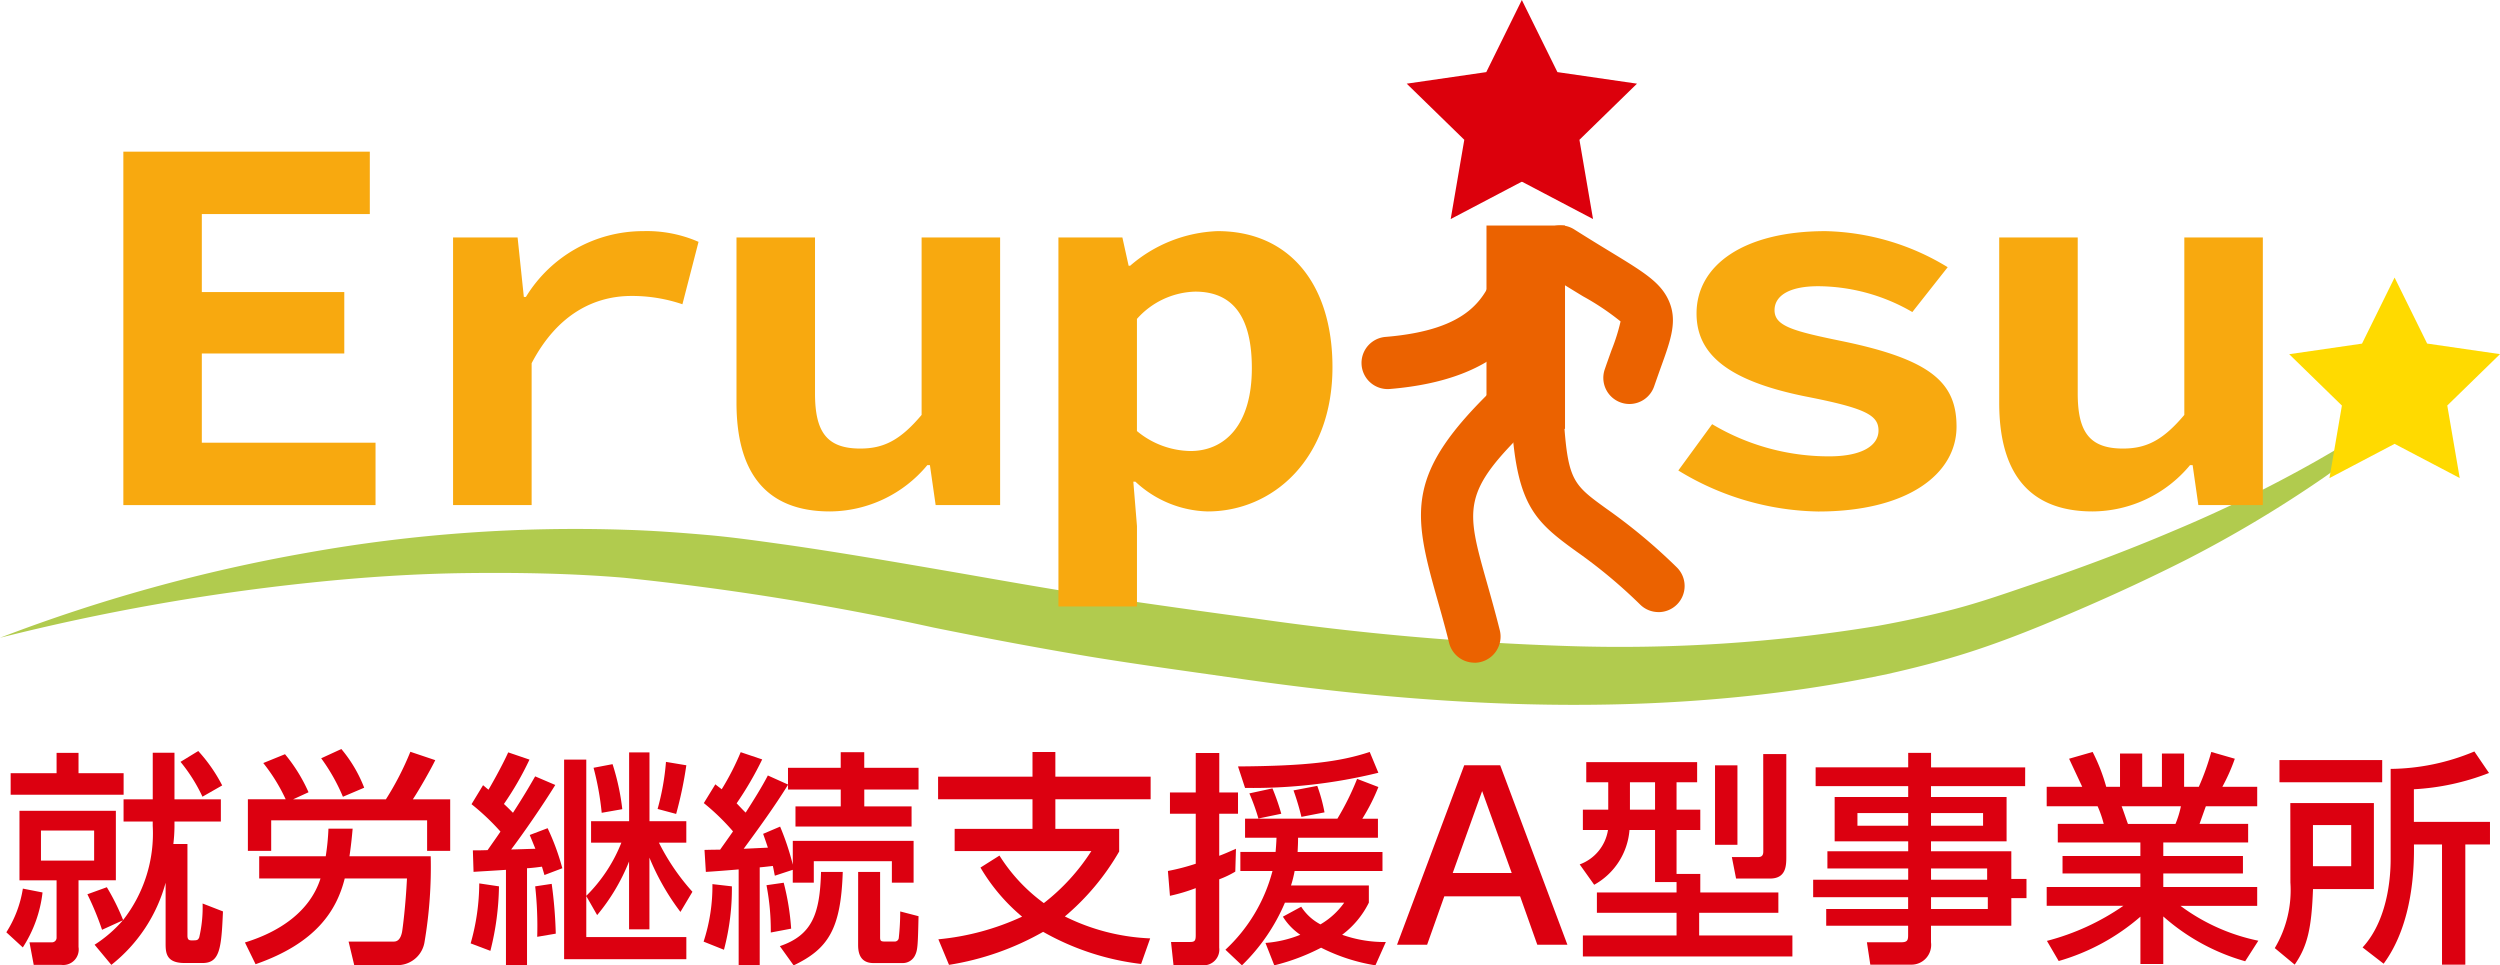
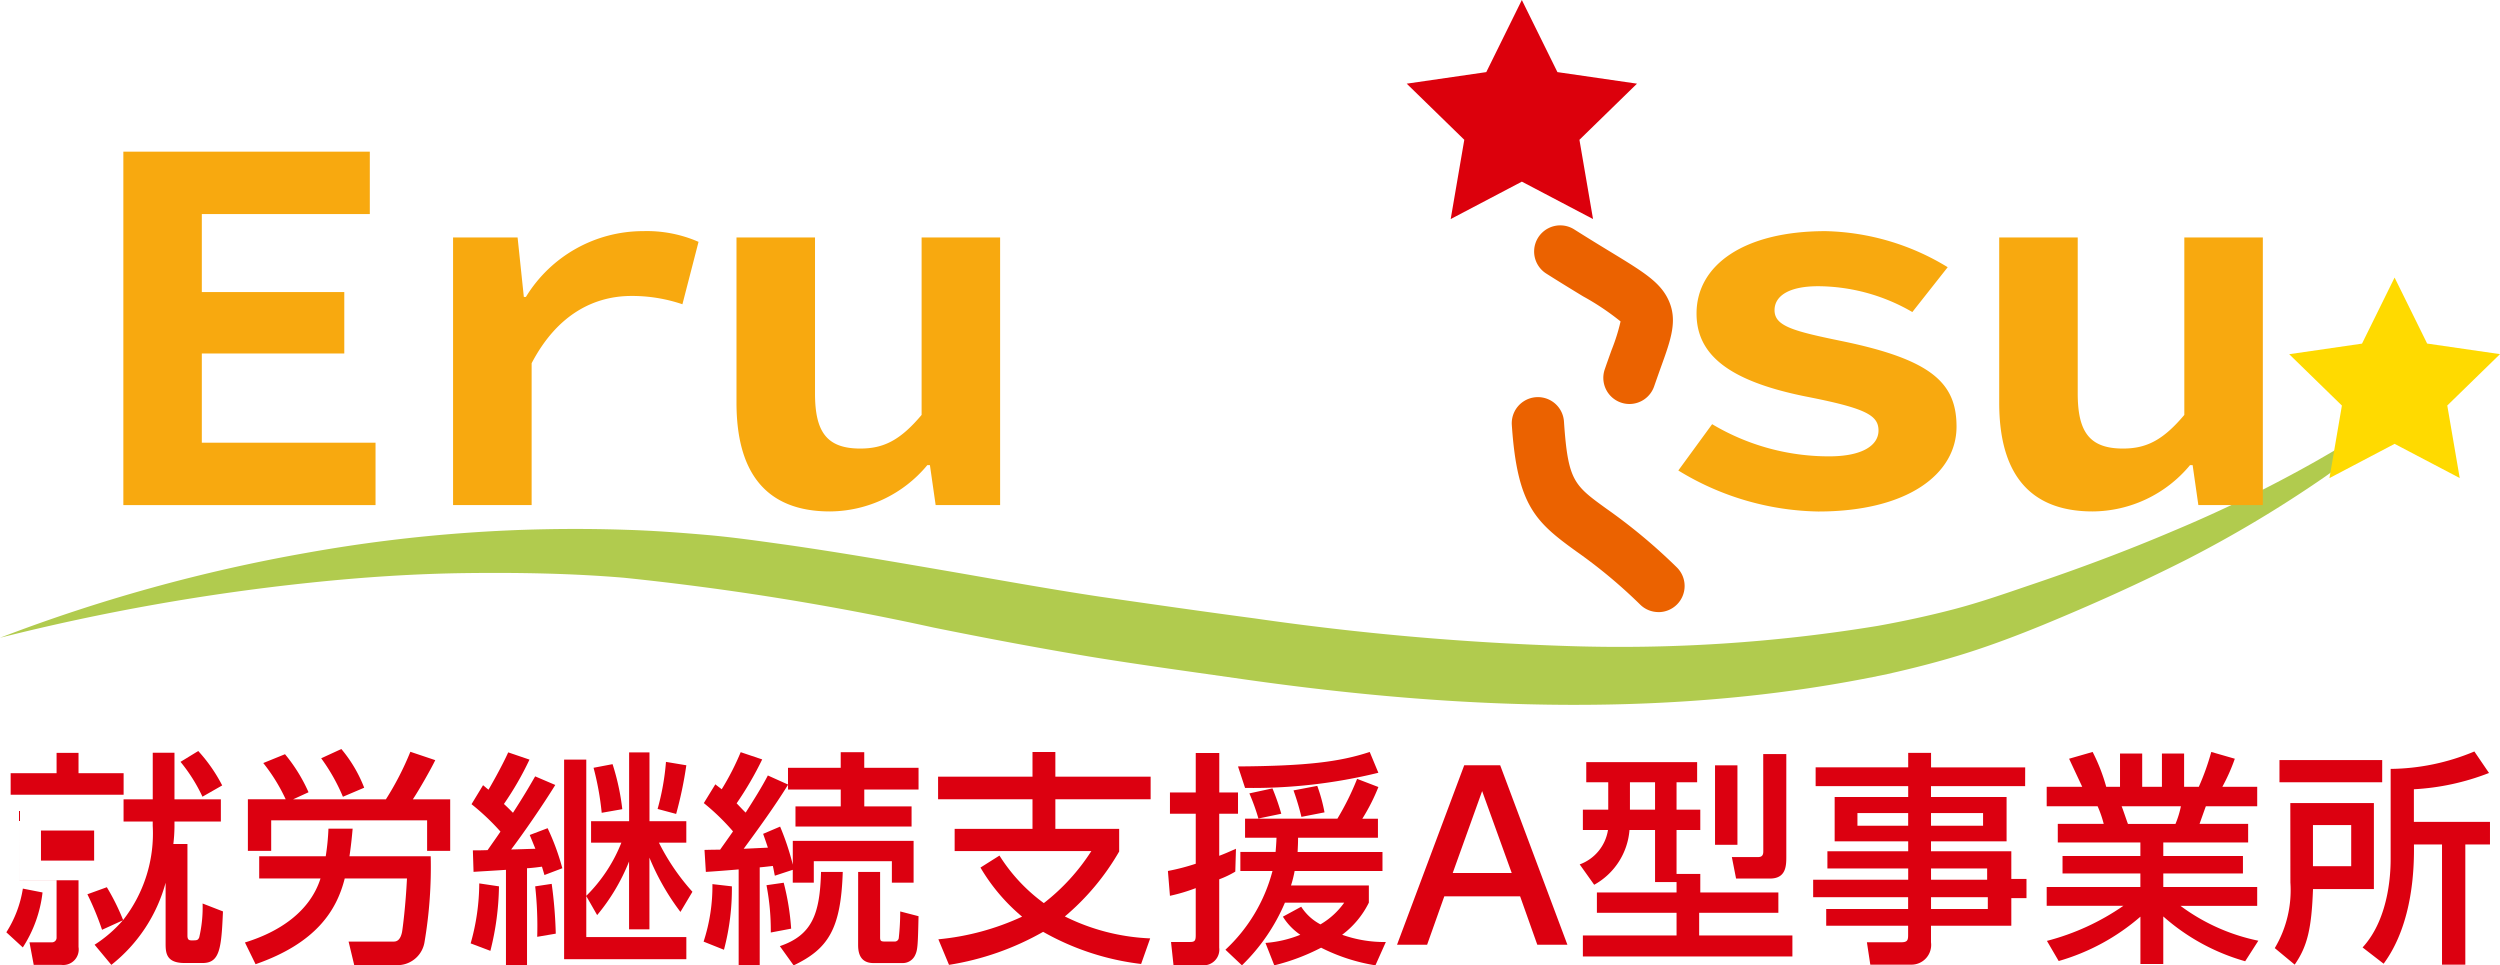
<svg xmlns="http://www.w3.org/2000/svg" width="177.402" height="68.501" viewBox="0 0 177.402 68.501">
  <g id="logo" transform="translate(88.701 34.25)">
    <g id="グループ_3069" data-name="グループ 3069" transform="translate(-88.701 -34.25)">
      <g id="グループ_3067" data-name="グループ 3067">
        <path id="パス_1568" data-name="パス 1568" d="M0,68.961a117.713,117.713,0,0,1,21.769-6.029A108.013,108.013,0,0,1,44.456,61.3c1.906.058,3.814.2,5.717.366s3.778.441,5.654.7c3.749.54,7.462,1.179,11.159,1.816s7.37,1.308,11.037,1.859c3.657.528,7.406,1.067,11.09,1.556a199.735,199.735,0,0,0,22.142,1.95,112.721,112.721,0,0,0,22.018-1.435c1.8-.325,3.59-.71,5.355-1.171s3.469-1.049,5.25-1.658c3.531-1.186,7.015-2.482,10.431-3.941a95,95,0,0,0,10.013-4.9c1.616-.924,3.226-1.874,4.784-2.907,1.585-1,3.108-2.088,4.647-3.167-1.37,1.285-2.78,2.534-4.241,3.726S166.535,56.42,165,57.521a87.528,87.528,0,0,1-9.742,5.841c-3.38,1.717-6.839,3.27-10.333,4.708-1.73.707-3.551,1.4-5.392,1.982s-3.7,1.056-5.575,1.478c-15.027,3.182-30.509,2.519-45.426.416l-5.588-.795c-1.858-.271-3.708-.54-5.592-.85-3.741-.625-7.441-1.323-11.116-2.067A196.164,196.164,0,0,0,44.257,64.7c-3.675-.307-7.373-.372-11.078-.33s-7.416.289-11.116.677A156.5,156.5,0,0,0,0,68.961Z" transform="translate(0 -23.704)" fill="#b1cb4e" />
        <g id="グループ_3064" data-name="グループ 3064" transform="translate(8.753 10.762)">
          <path id="パス_1569" data-name="パス 1569" d="M16.532,20.326H34.021v4.428H22.1v5.535h10.11v4.359H22.1v6.33H34.427v4.428H16.532Z" transform="translate(-16.532 -20.326)" fill="#f8a90f" />
          <path id="パス_1570" data-name="パス 1570" d="M60.721,31.425H65.3l.443,4.22h.147a9.748,9.748,0,0,1,8.339-4.669,9.143,9.143,0,0,1,3.911.761l-1.144,4.428a11.108,11.108,0,0,0-3.616-.589c-2.583,0-5.24,1.245-7.084,4.774V50.417H60.721Z" transform="translate(-37.324 -25.337)" fill="#f8a90f" />
          <path id="パス_1571" data-name="パス 1571" d="M98.707,43.552V31.824h5.572v11.07c0,2.7.812,3.91,3.21,3.91,1.66,0,2.841-.589,4.354-2.387V31.824h5.571V50.816h-4.575l-.406-2.836h-.185a9.052,9.052,0,0,1-6.9,3.286C100.7,51.267,98.707,48.394,98.707,43.552Z" transform="translate(-55.198 -25.736)" fill="#f8a90f" />
-           <path id="パス_1572" data-name="パス 1572" d="M141.852,31.425h4.539l.443,2.006h.111a10.024,10.024,0,0,1,6.2-2.455c5.129,0,8.154,3.8,8.154,9.651,0,6.538-4.243,10.24-8.855,10.24a7.784,7.784,0,0,1-5.128-2.112h-.148l.258,3.149v5.707h-5.572ZM155.578,40.7c0-3.528-1.255-5.431-4.022-5.431a5.727,5.727,0,0,0-4.132,1.937v7.957a6.08,6.08,0,0,0,3.8,1.417C153.659,46.577,155.578,44.744,155.578,40.7Z" transform="translate(-75.499 -25.337)" fill="#f8a90f" />
          <path id="パス_1573" data-name="パス 1573" d="M224.934,47.961l2.4-3.286a16.151,16.151,0,0,0,8.3,2.283c2.4,0,3.505-.8,3.505-1.833,0-1.107-.959-1.592-5.2-2.422-5.461-1.107-7.712-2.975-7.712-5.881,0-3.459,3.395-5.845,9.151-5.845a17.3,17.3,0,0,1,8.671,2.559l-2.509,3.182a13.416,13.416,0,0,0-6.678-1.833c-2.141,0-3.1.726-3.1,1.7,0,1.14,1.329,1.487,4.871,2.214,6.309,1.314,8.043,2.975,8.043,6.053,0,3.356-3.469,6.02-9.814,6.02A19.589,19.589,0,0,1,224.934,47.961Z" transform="translate(-114.592 -25.337)" fill="#f8a90f" />
          <path id="パス_1574" data-name="パス 1574" d="M267.938,43.552V31.824h5.572v11.07c0,2.7.812,3.91,3.21,3.91,1.66,0,2.841-.589,4.354-2.387V31.824h5.572V50.816H282.07l-.406-2.836h-.185a9.051,9.051,0,0,1-6.9,3.286C269.93,51.267,267.938,48.394,267.938,43.552Z" transform="translate(-134.826 -25.736)" fill="#f8a90f" />
        </g>
        <g id="グループ_3066" data-name="グループ 3066" transform="translate(96.595 6.246)">
          <g id="グループ_3065" data-name="グループ 3065" transform="translate(7.595)">
-             <path id="パス_1575" data-name="パス 1575" d="M198.075,25.669h0V21.552h5.573V35.985h-5.573Zm-1.292-10.517c0-1.972,1.587-3.356,3.8-3.356,2.177,0,3.764,1.384,3.764,3.356s-1.587,3.287-3.764,3.287C198.37,18.439,196.783,17.124,196.783,15.152Z" transform="translate(-196.783 -11.796)" fill="#eb6200" />
-           </g>
-           <path id="パス_1576" data-name="パス 1576" d="M194.244,71.067a1.855,1.855,0,0,1-1.8-1.4c-.3-1.207-.609-2.288-.878-3.24-1.723-6.1-2.177-8.812,4.017-14.8a1.854,1.854,0,0,1,2.578,2.666c-4.847,4.688-4.533,5.8-3.027,11.128.277.977.59,2.086.906,3.346a1.857,1.857,0,0,1-1.8,2.306Z" transform="translate(-186.208 -30.289)" fill="#eb6200" />
+             </g>
          <path id="パス_1577" data-name="パス 1577" d="M213.024,68.474a1.848,1.848,0,0,1-1.3-.531,36.135,36.135,0,0,0-4.568-3.8c-2.869-2.077-4.154-3.235-4.541-8.943a1.854,1.854,0,1,1,3.7-.251c.286,4.215.7,4.516,3.016,6.191a39.9,39.9,0,0,1,4.991,4.16,1.854,1.854,0,0,1-1.3,3.177Z" transform="translate(-191.93 -31.286)" fill="#eb6200" />
          <path id="パス_1578" data-name="パス 1578" d="M212.373,42.879a1.855,1.855,0,0,1-1.753-2.458c.178-.518.344-.978.492-1.391a13.6,13.6,0,0,0,.631-2.01,18.17,18.17,0,0,0-2.665-1.783c-.733-.447-1.6-.973-2.607-1.613a1.854,1.854,0,0,1,1.984-3.133c.989.626,1.834,1.141,2.552,1.578,2.355,1.434,3.536,2.154,4.125,3.41.677,1.443.2,2.78-.531,4.8-.143.4-.3.844-.475,1.345A1.855,1.855,0,0,1,212.373,42.879Zm-.588-5.8h0Z" transform="translate(-193.341 -20.457)" fill="#eb6200" />
-           <path id="パス_1579" data-name="パス 1579" d="M184.29,43.169a1.854,1.854,0,0,1-.149-3.7c6.108-.5,7.072-2.854,7.846-4.744.078-.19.152-.371.226-.54a1.854,1.854,0,1,1,3.4,1.483c-.064.145-.127.3-.194.462-.908,2.218-2.6,6.347-10.974,7.035C184.392,43.167,184.34,43.169,184.29,43.169Z" transform="translate(-182.438 -21.806)" fill="#eb6200" />
        </g>
        <path id="パス_1580" data-name="パス 1580" d="M196.7,0l2.525,5.117,5.646.82L200.787,9.92l.965,5.624-5.05-2.655-5.05,2.655.965-5.624-4.086-3.983,5.646-.82Z" transform="translate(-88.709)" fill="#dc000c" />
        <path id="パス_1581" data-name="パス 1581" d="M314.283,37.2l2.311,4.683,5.168.751-3.74,3.645.883,5.147L314.283,49l-4.622,2.43.883-5.147-3.74-3.645,5.168-.751Z" transform="translate(-144.361 -17.504)" fill="#ffda00" />
      </g>
      <g id="グループ_3068" data-name="グループ 3068" transform="translate(0.45 53.15)">
-         <path id="パス_1582" data-name="パス 1582" d="M3.418,110.691a9.084,9.084,0,0,1-1.4,3.9L.849,113.517a8.084,8.084,0,0,0,1.172-3.1Zm-2.263-8.461H4.414v-1.445H5.971v1.445h3.2v1.525H1.155Zm.626,2.665h6.84v4.929H5.971v4.738a1.1,1.1,0,0,1-1.22,1.268H2.792l-.3-1.6H4.093a.329.329,0,0,0,.321-.353v-4.047H1.78Zm1.525,1.4v2.136H7.079v-2.136Zm9.474-.241a11.618,11.618,0,0,1-.08,1.2h1v6.5c0,.289.112.337.289.337.385,0,.45,0,.546-.209a9.384,9.384,0,0,0,.241-2.408l1.445.562c-.112,2.633-.225,3.661-1.445,3.661H13.5c-1.269,0-1.349-.673-1.349-1.349V110A11.135,11.135,0,0,1,8.3,115.829L7.112,114.4a9.208,9.208,0,0,0,2.007-1.735l-1.478.675A20.552,20.552,0,0,0,6.6,110.819l1.38-.5a15.966,15.966,0,0,1,1.156,2.328,9.979,9.979,0,0,0,2.1-6.7v-.289H9.167v-1.574h2.071v-3.308H12.78v3.308h3.292v1.574H12.78Zm1.686-5.4a11.182,11.182,0,0,1,1.7,2.441l-1.4.8a11.609,11.609,0,0,0-1.558-2.473Z" transform="translate(-0.849 -100.511)" fill="#dc0010" />
+         <path id="パス_1582" data-name="パス 1582" d="M3.418,110.691a9.084,9.084,0,0,1-1.4,3.9L.849,113.517a8.084,8.084,0,0,0,1.172-3.1Zm-2.263-8.461H4.414v-1.445H5.971v1.445h3.2v1.525H1.155Zm.626,2.665v4.929H5.971v4.738a1.1,1.1,0,0,1-1.22,1.268H2.792l-.3-1.6H4.093a.329.329,0,0,0,.321-.353v-4.047H1.78Zm1.525,1.4v2.136H7.079v-2.136Zm9.474-.241a11.618,11.618,0,0,1-.08,1.2h1v6.5c0,.289.112.337.289.337.385,0,.45,0,.546-.209a9.384,9.384,0,0,0,.241-2.408l1.445.562c-.112,2.633-.225,3.661-1.445,3.661H13.5c-1.269,0-1.349-.673-1.349-1.349V110A11.135,11.135,0,0,1,8.3,115.829L7.112,114.4a9.208,9.208,0,0,0,2.007-1.735l-1.478.675A20.552,20.552,0,0,0,6.6,110.819l1.38-.5a15.966,15.966,0,0,1,1.156,2.328,9.979,9.979,0,0,0,2.1-6.7v-.289H9.167v-1.574h2.071v-3.308H12.78v3.308h3.292v1.574H12.78Zm1.686-5.4a11.182,11.182,0,0,1,1.7,2.441l-1.4.8a11.609,11.609,0,0,0-1.558-2.473Z" transform="translate(-0.849 -100.511)" fill="#dc0010" />
        <path id="パス_1583" data-name="パス 1583" d="M32.827,114.112c2.409-.738,4.608-2.167,5.363-4.544H33.839v-1.574H38.56a16.577,16.577,0,0,0,.193-1.958H40.47c-.048.529-.1,1.107-.225,1.958h5.765a31.863,31.863,0,0,1-.434,6.054,1.948,1.948,0,0,1-1.814,1.67h-3.18l-.4-1.67h3.212c.289,0,.481-.209.577-.659.049-.257.257-1.862.354-3.821H39.909c-.562,2.232-1.991,4.576-6.327,6.086Zm2.89-10.164a12.509,12.509,0,0,0-1.589-2.569l1.542-.627a11.533,11.533,0,0,1,1.67,2.7l-1.092.5h6.583a20.863,20.863,0,0,0,1.735-3.372l1.766.594c-.257.546-1.156,2.136-1.59,2.778h2.65v3.661H45.754v-2.167H34.69v2.167H33.036v-3.661Zm3.951-3.564a9.686,9.686,0,0,1,1.621,2.746l-1.509.642a13.316,13.316,0,0,0-1.542-2.73Z" transform="translate(-15.896 -100.383)" fill="#dc0010" />
        <path id="パス_1584" data-name="パス 1584" d="M63.077,114.39a15.759,15.759,0,0,0,.61-4.256l1.4.209a19.6,19.6,0,0,1-.61,4.577Zm6.005-11.241c-.9,1.461-2.312,3.5-3.131,4.577.273,0,1.477-.048,1.718-.048-.16-.4-.24-.594-.4-.98l1.269-.482a16.729,16.729,0,0,1,1.044,2.842l-1.269.482c-.112-.387-.129-.435-.177-.594-.209.031-.754.1-1.059.112v6.889H65.582v-6.776c-.417.032-2.087.128-2.3.144l-.048-1.525c.369,0,.481,0,1.044-.017.642-.915.723-1.028.915-1.316a16.65,16.65,0,0,0-2.055-1.944l.819-1.348c.177.144.225.192.385.32.08-.129.915-1.574,1.4-2.649l1.51.514a22.11,22.11,0,0,1-1.814,3.148c.209.192.29.272.642.625.771-1.2,1.076-1.718,1.574-2.585ZM67.8,113.924a25.833,25.833,0,0,0-.144-3.581l1.172-.176a31.7,31.7,0,0,1,.289,3.533Zm3.822-6.68v-1.526h2.7v-4.881h1.445v4.881H78.38v1.526H76.437a15.679,15.679,0,0,0,2.377,3.484l-.851,1.43a17.1,17.1,0,0,1-2.2-3.853v5.09H74.318v-4.818a14.05,14.05,0,0,1-2.265,3.806l-.771-1.349v2.906h7.1v1.574H69.709V101.351h1.573v9.667a11,11,0,0,0,2.49-3.774Zm.754-2.12a20.01,20.01,0,0,0-.578-3.195l1.349-.257a16.5,16.5,0,0,1,.69,3.195Zm3.967-.273a17.49,17.49,0,0,0,.594-3.34l1.445.241a28.029,28.029,0,0,1-.723,3.452Z" transform="translate(-30.129 -100.597)" fill="#dc0010" />
        <path id="パス_1585" data-name="パス 1585" d="M96.305,110.329a16.925,16.925,0,0,1-.562,4.5l-1.445-.578a12.685,12.685,0,0,0,.626-4.08Zm-1.943-2.585c.642-.016.8-.016,1.108-.016.224-.321.642-.9.915-1.3a15.866,15.866,0,0,0-2.072-2.007l.819-1.333c.112.1.337.257.45.353a18.487,18.487,0,0,0,1.349-2.633l1.525.514a23.971,23.971,0,0,1-1.814,3.115c.4.417.514.545.642.658.594-.931,1.14-1.8,1.574-2.634l1.429.643v-1.189h3.741v-1.108h1.67v1.108h3.853v1.542H105.7v1.2h3.356v1.429h-8.238v-1.429h3.212v-1.2h-3.741v-.338c-.931,1.51-2.119,3.147-3.147,4.544.4-.016.659-.032,1.718-.08-.16-.481-.241-.706-.338-.98l1.205-.514a18.387,18.387,0,0,1,.9,2.7V107.1H109.2v2.97h-1.542v-1.525h-5.54v1.525h-1.493v-.915l-1.269.418c-.048-.178-.065-.354-.145-.691-.289.032-.546.065-.931.1v6.953H96.786v-6.808c-.321.032-1.958.16-2.328.176Zm5.62,2.328a17.6,17.6,0,0,1,.529,3.259l-1.445.274a16.9,16.9,0,0,0-.306-3.357Zm-.273,4.5c2.312-.786,2.843-2.312,2.922-5.267h1.542c-.129,4.047-1.028,5.46-3.485,6.632Zm5.556-5.267h1.558v4.641c0,.273.065.3.385.3h.642a.287.287,0,0,0,.3-.274,17.552,17.552,0,0,0,.1-1.862l1.3.337c-.048,2.184-.064,2.424-.272,2.826a.964.964,0,0,1-.868.5h-2.055c-1.075,0-1.092-.931-1.092-1.333Z" transform="translate(-44.82 -100.583)" fill="#dc0010" />
        <path id="パス_1586" data-name="パス 1586" d="M140.134,115.823a18.463,18.463,0,0,1-6.953-2.28,19.729,19.729,0,0,1-6.68,2.343l-.755-1.814a18.158,18.158,0,0,0,5.942-1.606,13.38,13.38,0,0,1-2.954-3.484l1.348-.851a12.2,12.2,0,0,0,3.148,3.373,14.719,14.719,0,0,0,3.372-3.693h-9.7v-1.574h5.524v-2.1h-6.7v-1.606h6.7v-1.749h1.622v1.749h6.761v1.606h-6.761v2.1h4.528v1.605a17.3,17.3,0,0,1-3.854,4.609,14.96,14.96,0,0,0,6.054,1.557Z" transform="translate(-59.609 -100.569)" fill="#dc0010" />
        <path id="パス_1587" data-name="パス 1587" d="M156.526,109.224a15.356,15.356,0,0,0,1.975-.514v-3.549h-1.83v-1.509h1.83v-2.8h1.67v2.8H161.5v1.509h-1.333v2.987c.385-.145.675-.274,1.188-.5l-.048,1.622a6.95,6.95,0,0,1-1.14.546v4.849a1.117,1.117,0,0,1-1.188,1.252h-2.055l-.177-1.655H158.1c.337,0,.4-.1.4-.481v-3.34a12.576,12.576,0,0,1-1.83.546Zm8.992,0a8.038,8.038,0,0,1-.257,1.028h5.524v1.219a6.345,6.345,0,0,1-1.895,2.28,8.952,8.952,0,0,0,3.1.514l-.739,1.655a13.162,13.162,0,0,1-3.854-1.252,14.884,14.884,0,0,1-3.323,1.252l-.626-1.59a8.21,8.21,0,0,0,2.473-.579,4.309,4.309,0,0,1-1.236-1.284l1.3-.706a3.607,3.607,0,0,0,1.366,1.252,5.379,5.379,0,0,0,1.686-1.542h-4.207a13.594,13.594,0,0,1-3.051,4.449l-1.172-1.108a11.653,11.653,0,0,0,3.34-5.587h-2.28v-1.35h2.5c.032-.385.048-.578.065-1.011H162v-1.35h6.552a19.092,19.092,0,0,0,1.4-2.826l1.51.579a14,14,0,0,1-1.14,2.248h1.108v1.35h-5.668c0,.433-.016.625-.032,1.011h6.022v1.35Zm5.941-6.969A37.354,37.354,0,0,1,162,103.33l-.5-1.524c4.865-.033,7.21-.322,9.346-1.028Zm-7.515,1.108a16.02,16.02,0,0,1,.626,1.8l-1.622.338a14.961,14.961,0,0,0-.642-1.783Zm3.18-.177a11.561,11.561,0,0,1,.514,1.879l-1.638.32a18.031,18.031,0,0,0-.562-1.879Z" transform="translate(-74.1 -100.569)" fill="#dc0010" />
        <path id="パス_1588" data-name="パス 1588" d="M190.587,111.864l-1.22,3.436h-2.135L192,102.567h2.553l4.769,12.733h-2.136l-1.22-3.436Zm4.785-1.654-2.1-5.813-2.088,5.813Z" transform="translate(-88.548 -101.411)" fill="#dc0010" />
        <path id="パス_1589" data-name="パス 1589" d="M218.588,110.138h-1.526v-3.693h-1.814a4.876,4.876,0,0,1-2.505,3.886l-1.028-1.445a3.114,3.114,0,0,0,2.007-2.441H211.94V105h1.8v-1.943H212.18v-1.43h7.868v1.43h-1.461V105h1.685v1.445h-1.685v3.115h1.685v1.316h5.54v1.445h-5.62v1.606h6.616v1.493H211.94v-1.493h6.648v-1.606h-5.653v-1.445h5.653Zm-3.308-7.081V105h1.782v-1.943Zm6.038-1.2h1.59v5.636h-1.59Zm3.42-.8h1.638v7.307c0,.641-.032,1.525-1.156,1.525h-2.409l-.3-1.525h1.878c.354,0,.354-.274.354-.435Z" transform="translate(-100.068 -100.697)" fill="#dc0010" />
        <path id="パス_1590" data-name="パス 1590" d="M258.042,103.258h-6.68v.771h5.364v3.148h-5.364v.706h5.7v1.96h1.076v1.365h-1.076v1.959h-5.7v1.172a1.4,1.4,0,0,1-1.4,1.589h-2.907l-.241-1.589h2.425c.433,0,.5-.129.5-.5v-.674h-5.813v-1.188h5.813v-.836H243v-1.237h6.744v-.8h-5.733v-1.221h5.733v-.706h-5.218v-3.148h5.218v-.771h-6.568v-1.333h6.568V100.9h1.622v1.028h6.68Zm-8.3,1.911h-3.6v.9h3.6Zm5.315,0h-3.694v.9h3.694Zm.289,3.934h-3.982v.8h3.982Zm.048,2.039h-4.03v.836h4.03Z" transform="translate(-114.787 -100.625)" fill="#dc0010" />
        <path id="パス_1591" data-name="パス 1591" d="M288.39,115.63a14.85,14.85,0,0,1-5.812-3.179v3.372h-1.622v-3.357a15.272,15.272,0,0,1-5.8,3.148l-.835-1.429a17,17,0,0,0,5.428-2.49h-5.444v-1.333h6.648V109.4h-5.524v-1.237h5.524V107.2h-5.861v-1.317h3.26a7.834,7.834,0,0,0-.434-1.252h-3.613V103.25h2.521c-.112-.24-.626-1.333-.931-1.991l1.67-.481a12.984,12.984,0,0,1,.964,2.472h.979v-2.36h1.574v2.36h1.4v-2.36h1.574v2.36H285.1a17.365,17.365,0,0,0,.884-2.472l1.67.481a13.2,13.2,0,0,1-.884,1.991h2.473v1.381H285.6c-.08.208-.385,1.076-.449,1.252H288.6V107.2h-6.021v.963h5.652V109.4h-5.652v.963h6.663V111.7H283.8a13.966,13.966,0,0,0,5.523,2.473Zm-4.946-9.746a6.692,6.692,0,0,0,.385-1.252h-4.207c.08.177.37,1.059.449,1.252Z" transform="translate(-129.52 -100.569)" fill="#dc0010" />
        <path id="パス_1592" data-name="パス 1592" d="M305.97,104.377H311.9v6.1h-4.32c-.1,2.761-.385,4.046-1.3,5.363l-1.413-1.172a8.046,8.046,0,0,0,1.108-4.657Zm6.519-1.477H305.2v-1.574h7.29Zm-4.913,3.035v2.922h2.714v-2.922Zm12.493-3.694a17.151,17.151,0,0,1-5.331,1.156v2.312h5.4v1.606h-1.75v8.527h-1.654v-8.527h-1.991c.016,1.477-.015,5.556-2.151,8.461l-1.494-1.155c1.991-2.168,1.991-5.669,1.991-6.311v-6.358a15.735,15.735,0,0,0,5.941-1.237Z" transform="translate(-143.897 -100.54)" fill="#dc0010" />
      </g>
    </g>
  </g>
</svg>